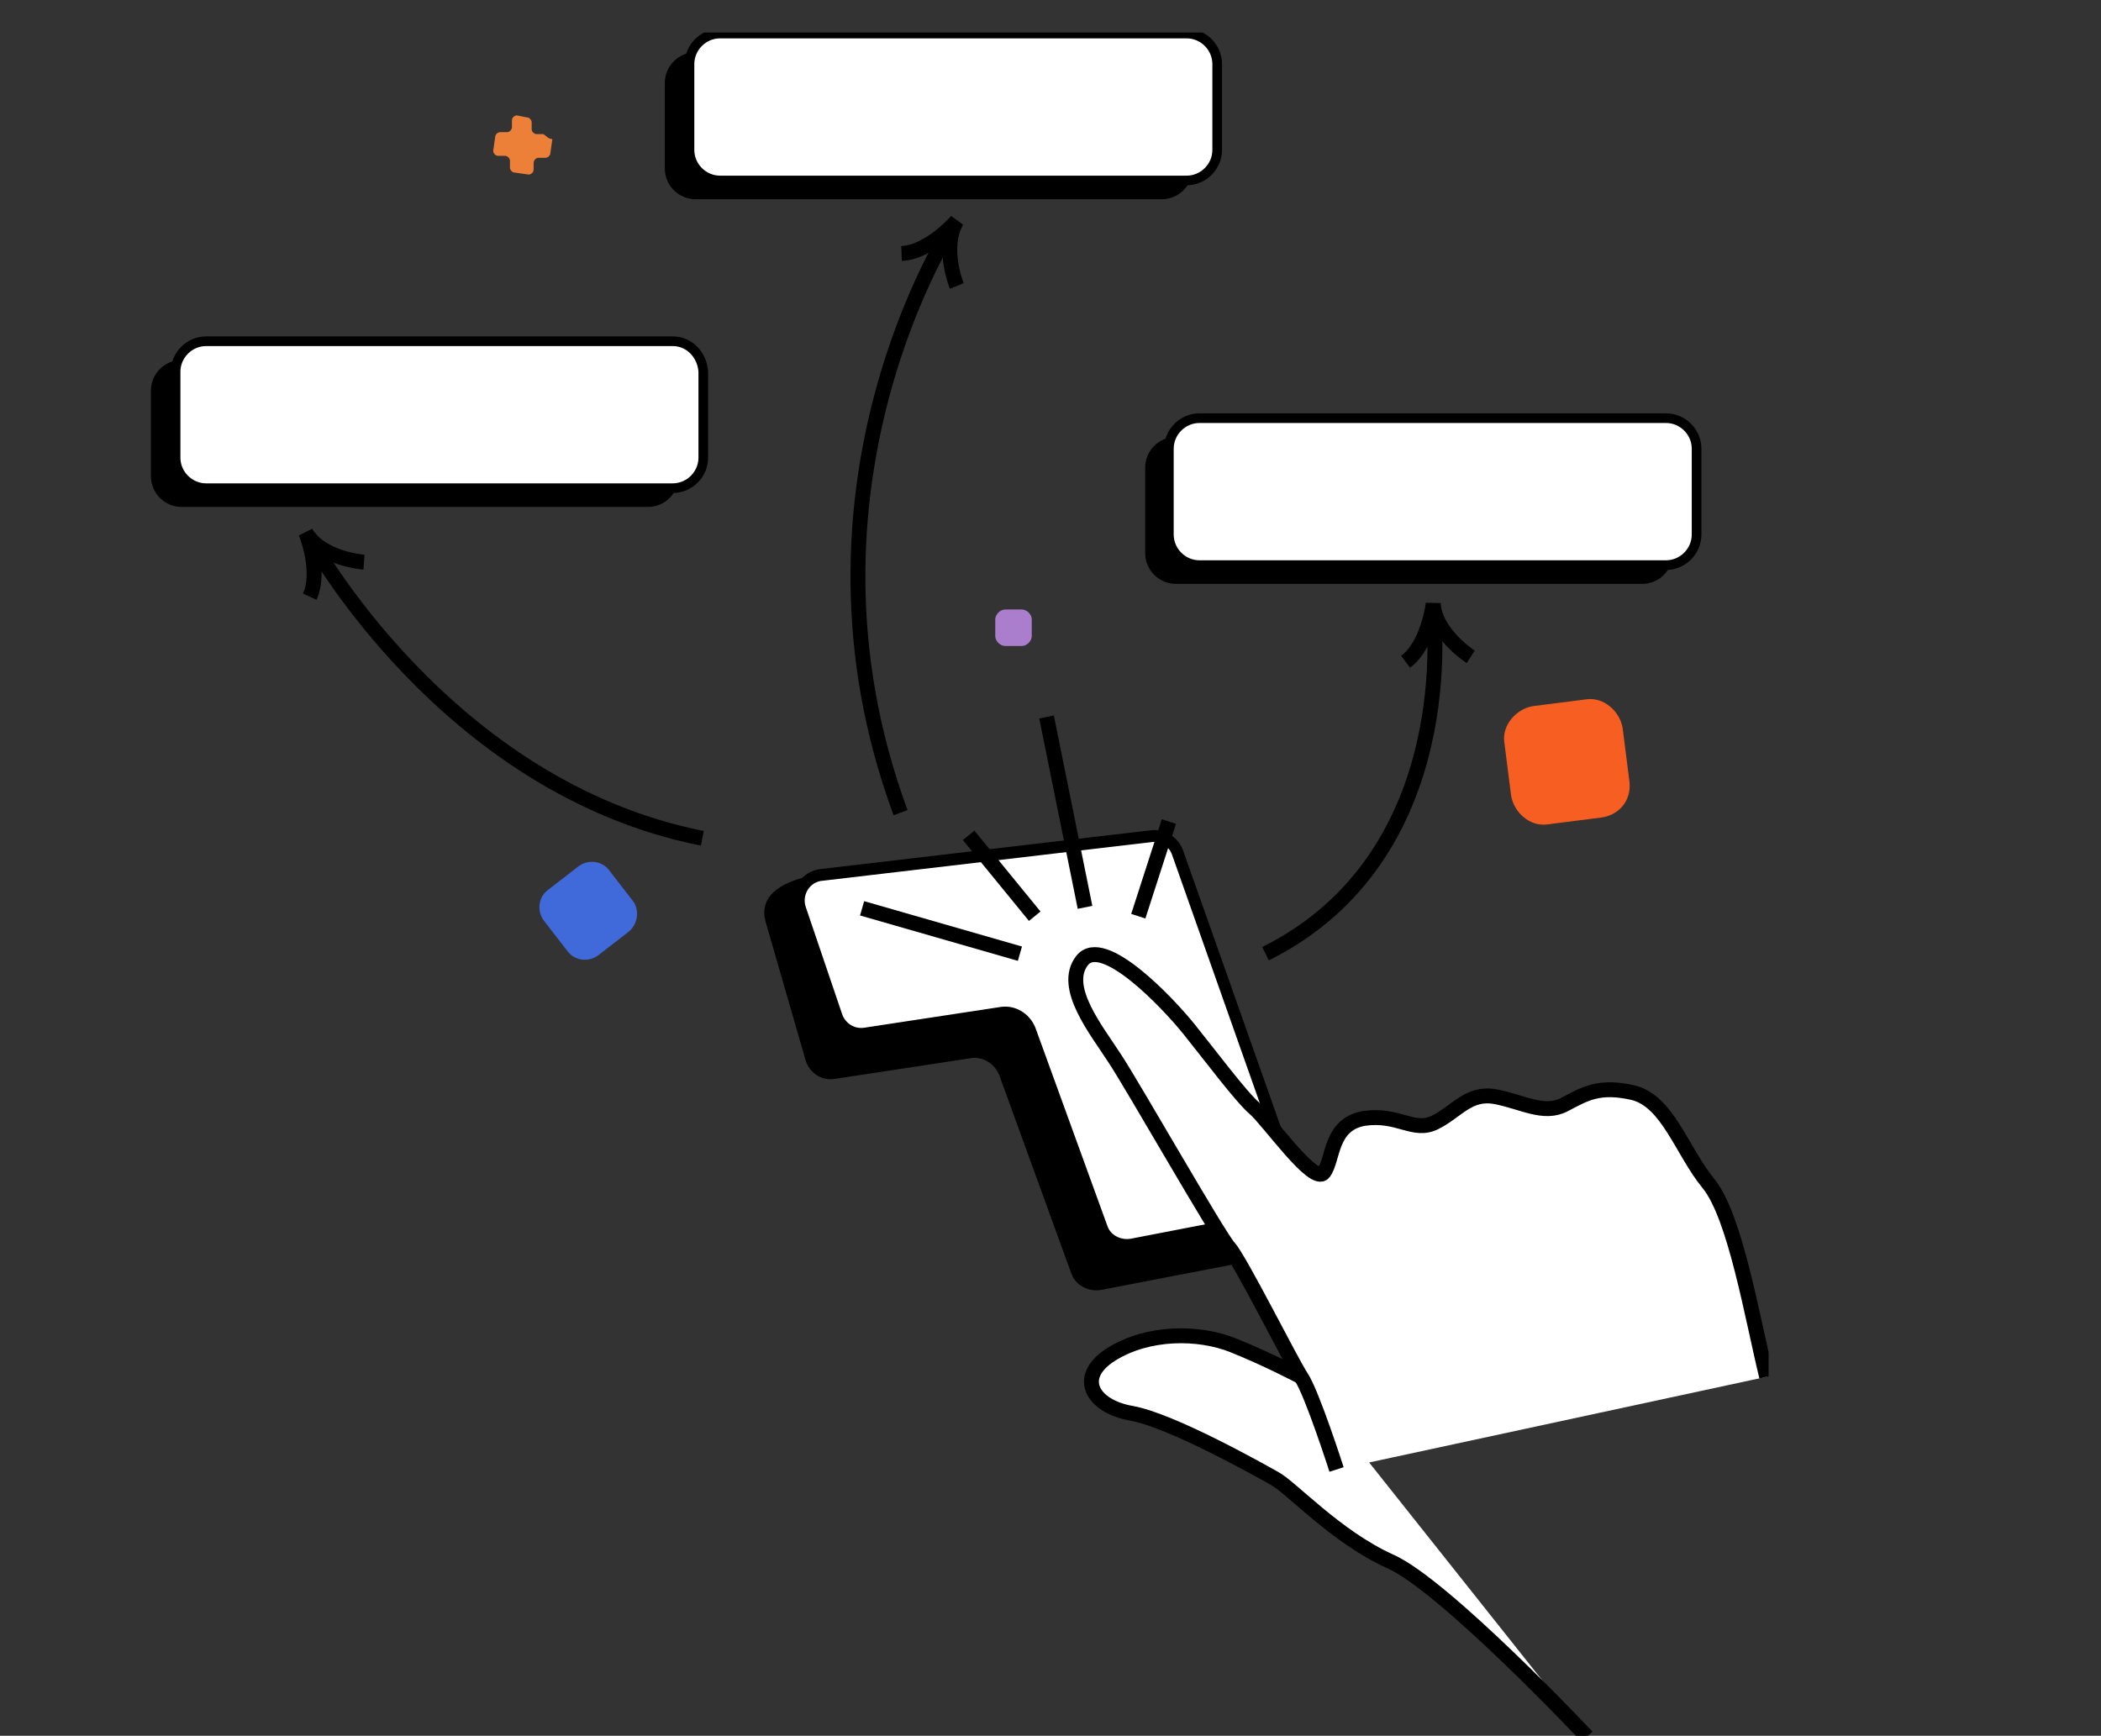
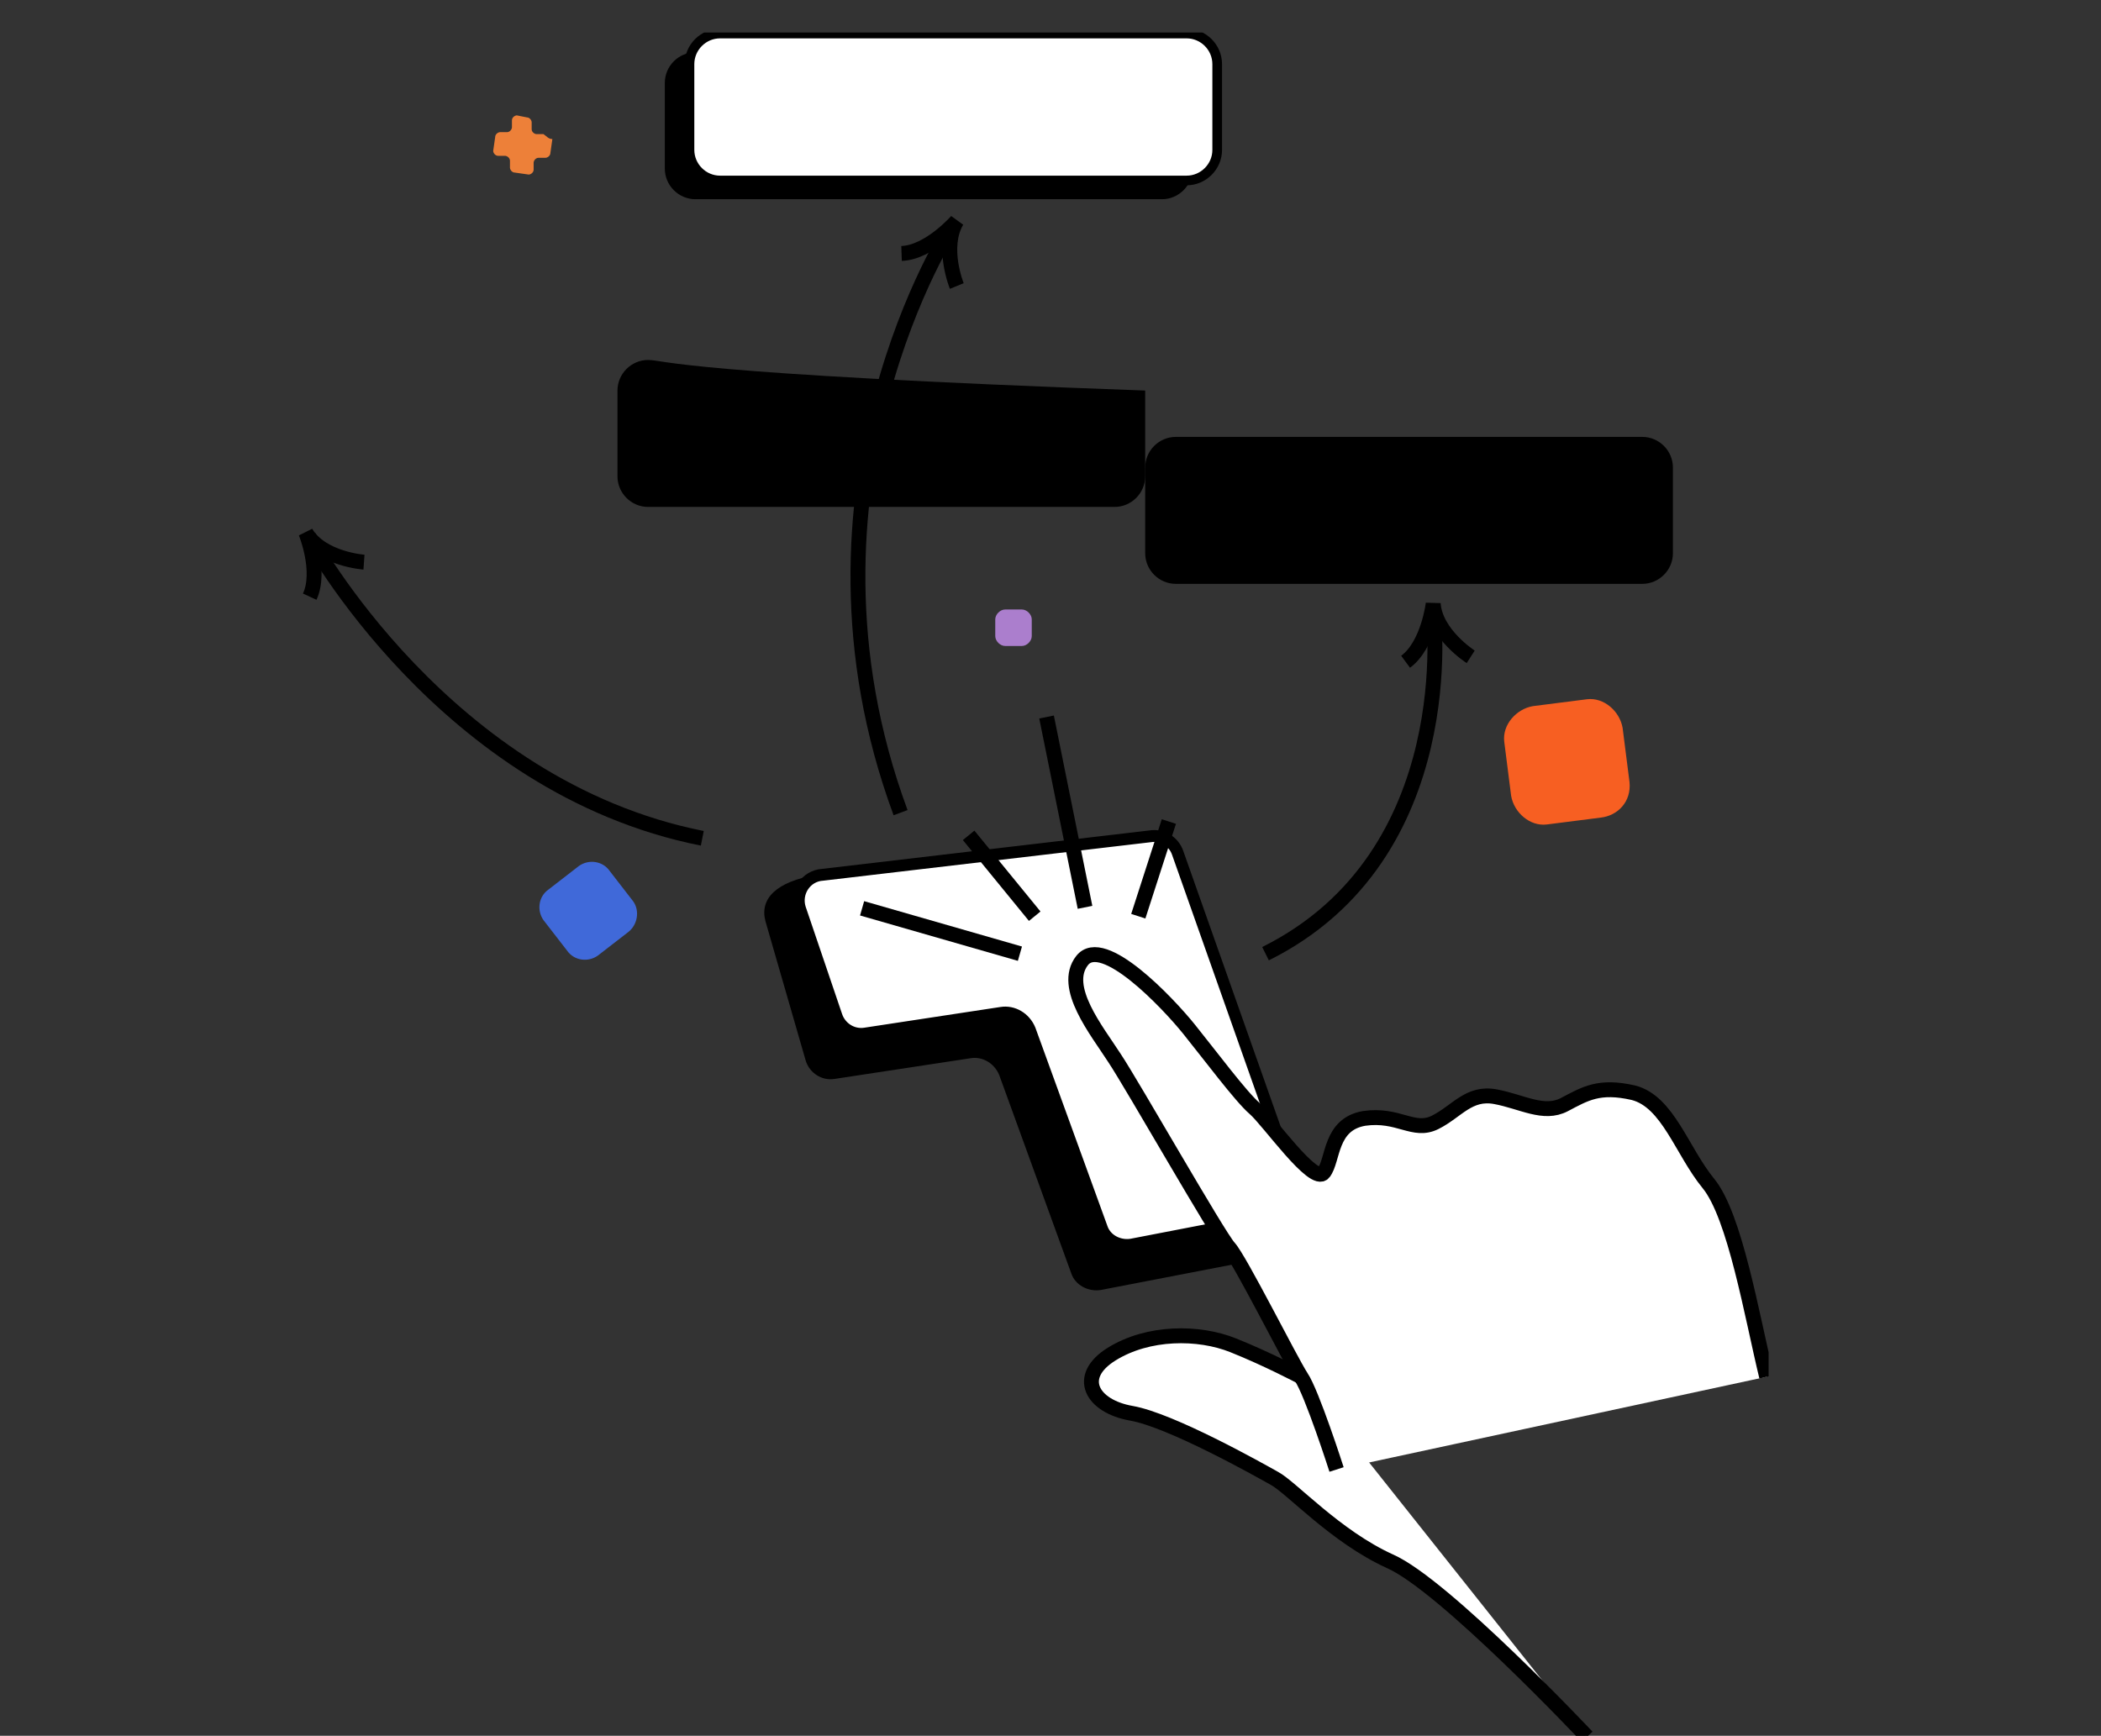
<svg xmlns="http://www.w3.org/2000/svg" xmlns:xlink="http://www.w3.org/1999/xlink" version="1.1" id="Layer_1" x="0px" y="0px" viewBox="0 0 213 176" style="enable-background:new 0 0 213 176;" xml:space="preserve">
  <rect x="0" y="0" width="213" height="176" fill="#333333" stroke="none" />
  <style type="text/css">
	.st0{clip-path:url(#SVGID_00000165199962844054929020000002253280142493713839_);}
	.st1{fill:#FFFFFF;stroke:#000000;stroke-width:1.2;stroke-miterlimit:10;}
	.st2{fill:#FFFFFF;}
	.st3{fill:none;stroke:#000000;stroke-width:1.51;stroke-miterlimit:10;}
	.st4{fill:#FFFFFF;stroke:#000000;stroke-width:0.98;stroke-miterlimit:10;}
	.st5{fill:#4069D9;}
	.st6{fill:#F75F22;}
	.st7{fill:#AB7ECD;}
	.st8{fill:#ED8039;}
</style>
  <g>
    <defs>
      <rect id="SVGID_1_" x="15.3" y="3.3" width="164" height="173" />
    </defs>
    <clipPath id="SVGID_00000058551445874070557570000000054884661532948401_">
      <use xlink:href="#SVGID_1_" style="overflow:visible;" />
    </clipPath>
    <g style="clip-path:url(#SVGID_00000058551445874070557570000000054884661532948401_);">
      <path d="M77.6,93.4l4.1,14.2c0.4,1.2,1.6,2,2.9,1.8l13.8-2.1c1.2-0.2,2.4,0.5,2.9,1.7l7.3,20.1c0.4,1.2,1.7,1.9,3,1.7l14.5-2.8    c1.6-0.3,2.5-2,2-3.5L116.3,91c-0.4-1.2-1.9-6.1-3.1-6l-30.4,3.7C78.7,89.4,77,91.1,77.6,93.4L77.6,93.4z" />
      <path class="st1" d="M81.1,92.1l3.7,10.9c0.4,1.2,1.6,2,2.9,1.8l13.8-2.1c1.2-0.2,2.4,0.5,2.9,1.7l7.3,20.1c0.4,1.2,1.7,1.9,3,1.7    l14.5-2.8c1.6-0.3,2.5-2,2-3.5l-11.8-33.4c-0.4-1.2-1.6-1.9-2.8-1.7l-33.2,3.9C81.7,88.8,80.6,90.5,81.1,92.1L81.1,92.1z" />
      <path class="st2" d="M160.9,176.1c0,0-14.5-15.4-20-17.8c-5.5-2.5-10-7.5-11.7-8.4c-1.6-0.9-10.5-5.9-14.5-6.6c-4-0.7-5.7-3.7-2-6    c3.7-2.3,8.8-2.3,12.3-0.9c3.5,1.4,6.9,3.2,6.9,3.2" />
      <path class="st3" d="M160.9,176.1c0,0-14.5-15.4-20-17.8c-5.5-2.5-10-7.5-11.7-8.4c-1.6-0.9-10.5-5.9-14.5-6.6c-4-0.7-5.7-3.7-2-6    c3.7-2.3,8.8-2.3,12.3-0.9c3.5,1.4,6.9,3.2,6.9,3.2" />
      <path class="st2" d="M135.5,149c0,0-2.5-7.8-3.6-9.4c-1.1-1.7-6.2-11.9-7.3-13.1c-1.1-1.2-9.8-16.5-11.6-19.2    c-1.8-2.8-5.4-7.2-3.3-9.9c2.1-2.7,8.7,4.3,10.8,6.9c2.1,2.6,5.3,6.9,6.7,8.1c1.4,1.2,6,7.8,7,6.5c1-1.3,0.6-4.9,4.1-5.5    c3.5-0.5,5,1.5,7.2,0.4s3.4-3.1,6.1-2.6c2.7,0.5,4.9,1.9,7,0.8c2.1-1.1,3.5-2,7-1.2c3.5,0.9,4.9,5.9,7.6,9.2    c2.7,3.3,4.4,13.4,5.9,19.6" />
      <path class="st3" d="M135.5,149c0,0-2.5-7.8-3.6-9.4c-1.1-1.7-6.2-11.9-7.3-13.1c-1.1-1.2-9.8-16.5-11.6-19.2    c-1.8-2.8-5.4-7.2-3.3-9.9c2.1-2.7,8.7,4.3,10.8,6.9c2.1,2.6,5.3,6.9,6.7,8.1c1.4,1.2,6,7.8,7,6.5c1-1.3,0.6-4.9,4.1-5.5    c3.5-0.5,5,1.5,7.2,0.4s3.4-3.1,6.1-2.6c2.7,0.5,4.9,1.9,7,0.8c2.1-1.1,3.5-2,7-1.2c3.5,0.9,4.9,5.9,7.6,9.2    c2.7,3.3,4.4,13.4,5.9,19.6" />
      <path class="st3" d="M110,92l-3.9-19.3" />
      <path class="st3" d="M115.4,92.9l3.1-9.6" />
      <path class="st3" d="M104.9,92.9l-6.7-8.2" />
      <path class="st3" d="M103.4,96.7l-16-4.6" />
-       <path d="M65.7,36.5H18.4c-1.7,0-3.1,1.4-3.1,3.1v8.7c0,1.7,1.4,3.1,3.1,3.1h47.3c1.7,0,3.1-1.4,3.1-3.1v-8.7    C68.8,37.9,67.4,36.5,65.7,36.5z" />
-       <path class="st4" d="M68.2,34.6H20.9c-1.7,0-3.1,1.4-3.1,3.1v8.7c0,1.7,1.4,3.1,3.1,3.1h47.3c1.7,0,3.1-1.4,3.1-3.1v-8.7    C71.2,36,69.9,34.6,68.2,34.6z" />
+       <path d="M65.7,36.5c-1.7,0-3.1,1.4-3.1,3.1v8.7c0,1.7,1.4,3.1,3.1,3.1h47.3c1.7,0,3.1-1.4,3.1-3.1v-8.7    C68.8,37.9,67.4,36.5,65.7,36.5z" />
      <path d="M117.8,5.3H70.5c-1.7,0-3.1,1.4-3.1,3.1v8.7c0,1.7,1.4,3.1,3.1,3.1h47.3c1.7,0,3.1-1.4,3.1-3.1V8.4    C120.9,6.7,119.5,5.3,117.8,5.3z" />
      <path class="st4" d="M120.3,3.4H73c-1.7,0-3.1,1.4-3.1,3.1v8.7c0,1.7,1.4,3.1,3.1,3.1h47.3c1.7,0,3.1-1.4,3.1-3.1V6.5    C123.4,4.8,122,3.4,120.3,3.4z" />
      <path d="M166.5,44.3h-47.3c-1.7,0-3.1,1.4-3.1,3.1v8.7c0,1.7,1.4,3.1,3.1,3.1h47.3c1.7,0,3.1-1.4,3.1-3.1v-8.7    C169.6,45.7,168.2,44.3,166.5,44.3z" />
-       <path class="st4" d="M168.9,42.4h-47.3c-1.7,0-3.1,1.4-3.1,3.1v8.7c0,1.7,1.4,3.1,3.1,3.1h47.3c1.7,0,3.1-1.4,3.1-3.1v-8.7    C172,43.8,170.6,42.4,168.9,42.4z" />
      <path class="st3" d="M31.3,54.4c0,0,13.7,25.4,39.9,30.6" />
      <path class="st3" d="M96.6,22.8c0,0-17.5,26.6-5.3,59.6" />
      <path class="st3" d="M145.3,62c0,0,3.1,24.7-17,34.7" />
      <path class="st3" d="M97,29c0,0-1.6-3.9,0-6.6c0,0-2.8,3.2-5.6,3.3" />
      <path class="st3" d="M149.1,66.6c0,0-3.6-2.3-3.8-5.4c0,0-0.5,4.2-2.8,5.9" />
      <path class="st3" d="M36.9,57c0,0-4.3-0.3-5.9-3c0,0,1.6,3.9,0.4,6.5" />
    </g>
  </g>
  <g>
    <path class="st5" d="M63.7,94.5l-3.1,2.4c-1,0.7-2.4,0.5-3.1-0.5l-2.4-3.1c-0.7-1-0.5-2.4,0.5-3.1l3.1-2.4c1-0.7,2.4-0.5,3.1,0.5   l2.4,3.1C64.9,92.4,64.6,93.8,63.7,94.5z" />
    <path class="st6" d="M162.3,82.9l-5.5,0.7c-1.7,0.2-3.3-1.2-3.6-2.9l-0.7-5.5c-0.2-1.7,1.2-3.3,2.9-3.6l5.5-0.7   c1.7-0.2,3.3,1.2,3.6,2.9l0.7,5.5C165.4,81.3,164,82.7,162.3,82.9z" />
    <path class="st7" d="M104.6,62.8v1.7c0,0.5-0.5,1-1,1h-1.7c-0.5,0-1-0.5-1-1v-1.7c0-0.5,0.5-1,1-1h1.7   C104.1,61.8,104.6,62.3,104.6,62.8z" />
    <path class="st8" d="M55.1,13.6h-0.7c-0.2,0-0.5-0.2-0.5-0.5v-0.7c0-0.2-0.2-0.5-0.5-0.5l-1-0.2c-0.2,0-0.5,0.2-0.5,0.5v0.7   c0,0.2-0.2,0.5-0.5,0.5h-0.7c-0.2,0-0.5,0.2-0.5,0.5l-0.2,1.4c0,0.2,0.2,0.5,0.5,0.5h0.7c0.2,0,0.5,0.2,0.5,0.5v0.7   c0,0.2,0.2,0.5,0.5,0.5l1.4,0.2c0.2,0,0.5-0.2,0.5-0.5v-0.7c0-0.2,0.2-0.5,0.5-0.5h0.7c0.2,0,0.5-0.2,0.5-0.5l0.2-1.4   C55.6,14.1,55.4,13.8,55.1,13.6z" />
  </g>
</svg>